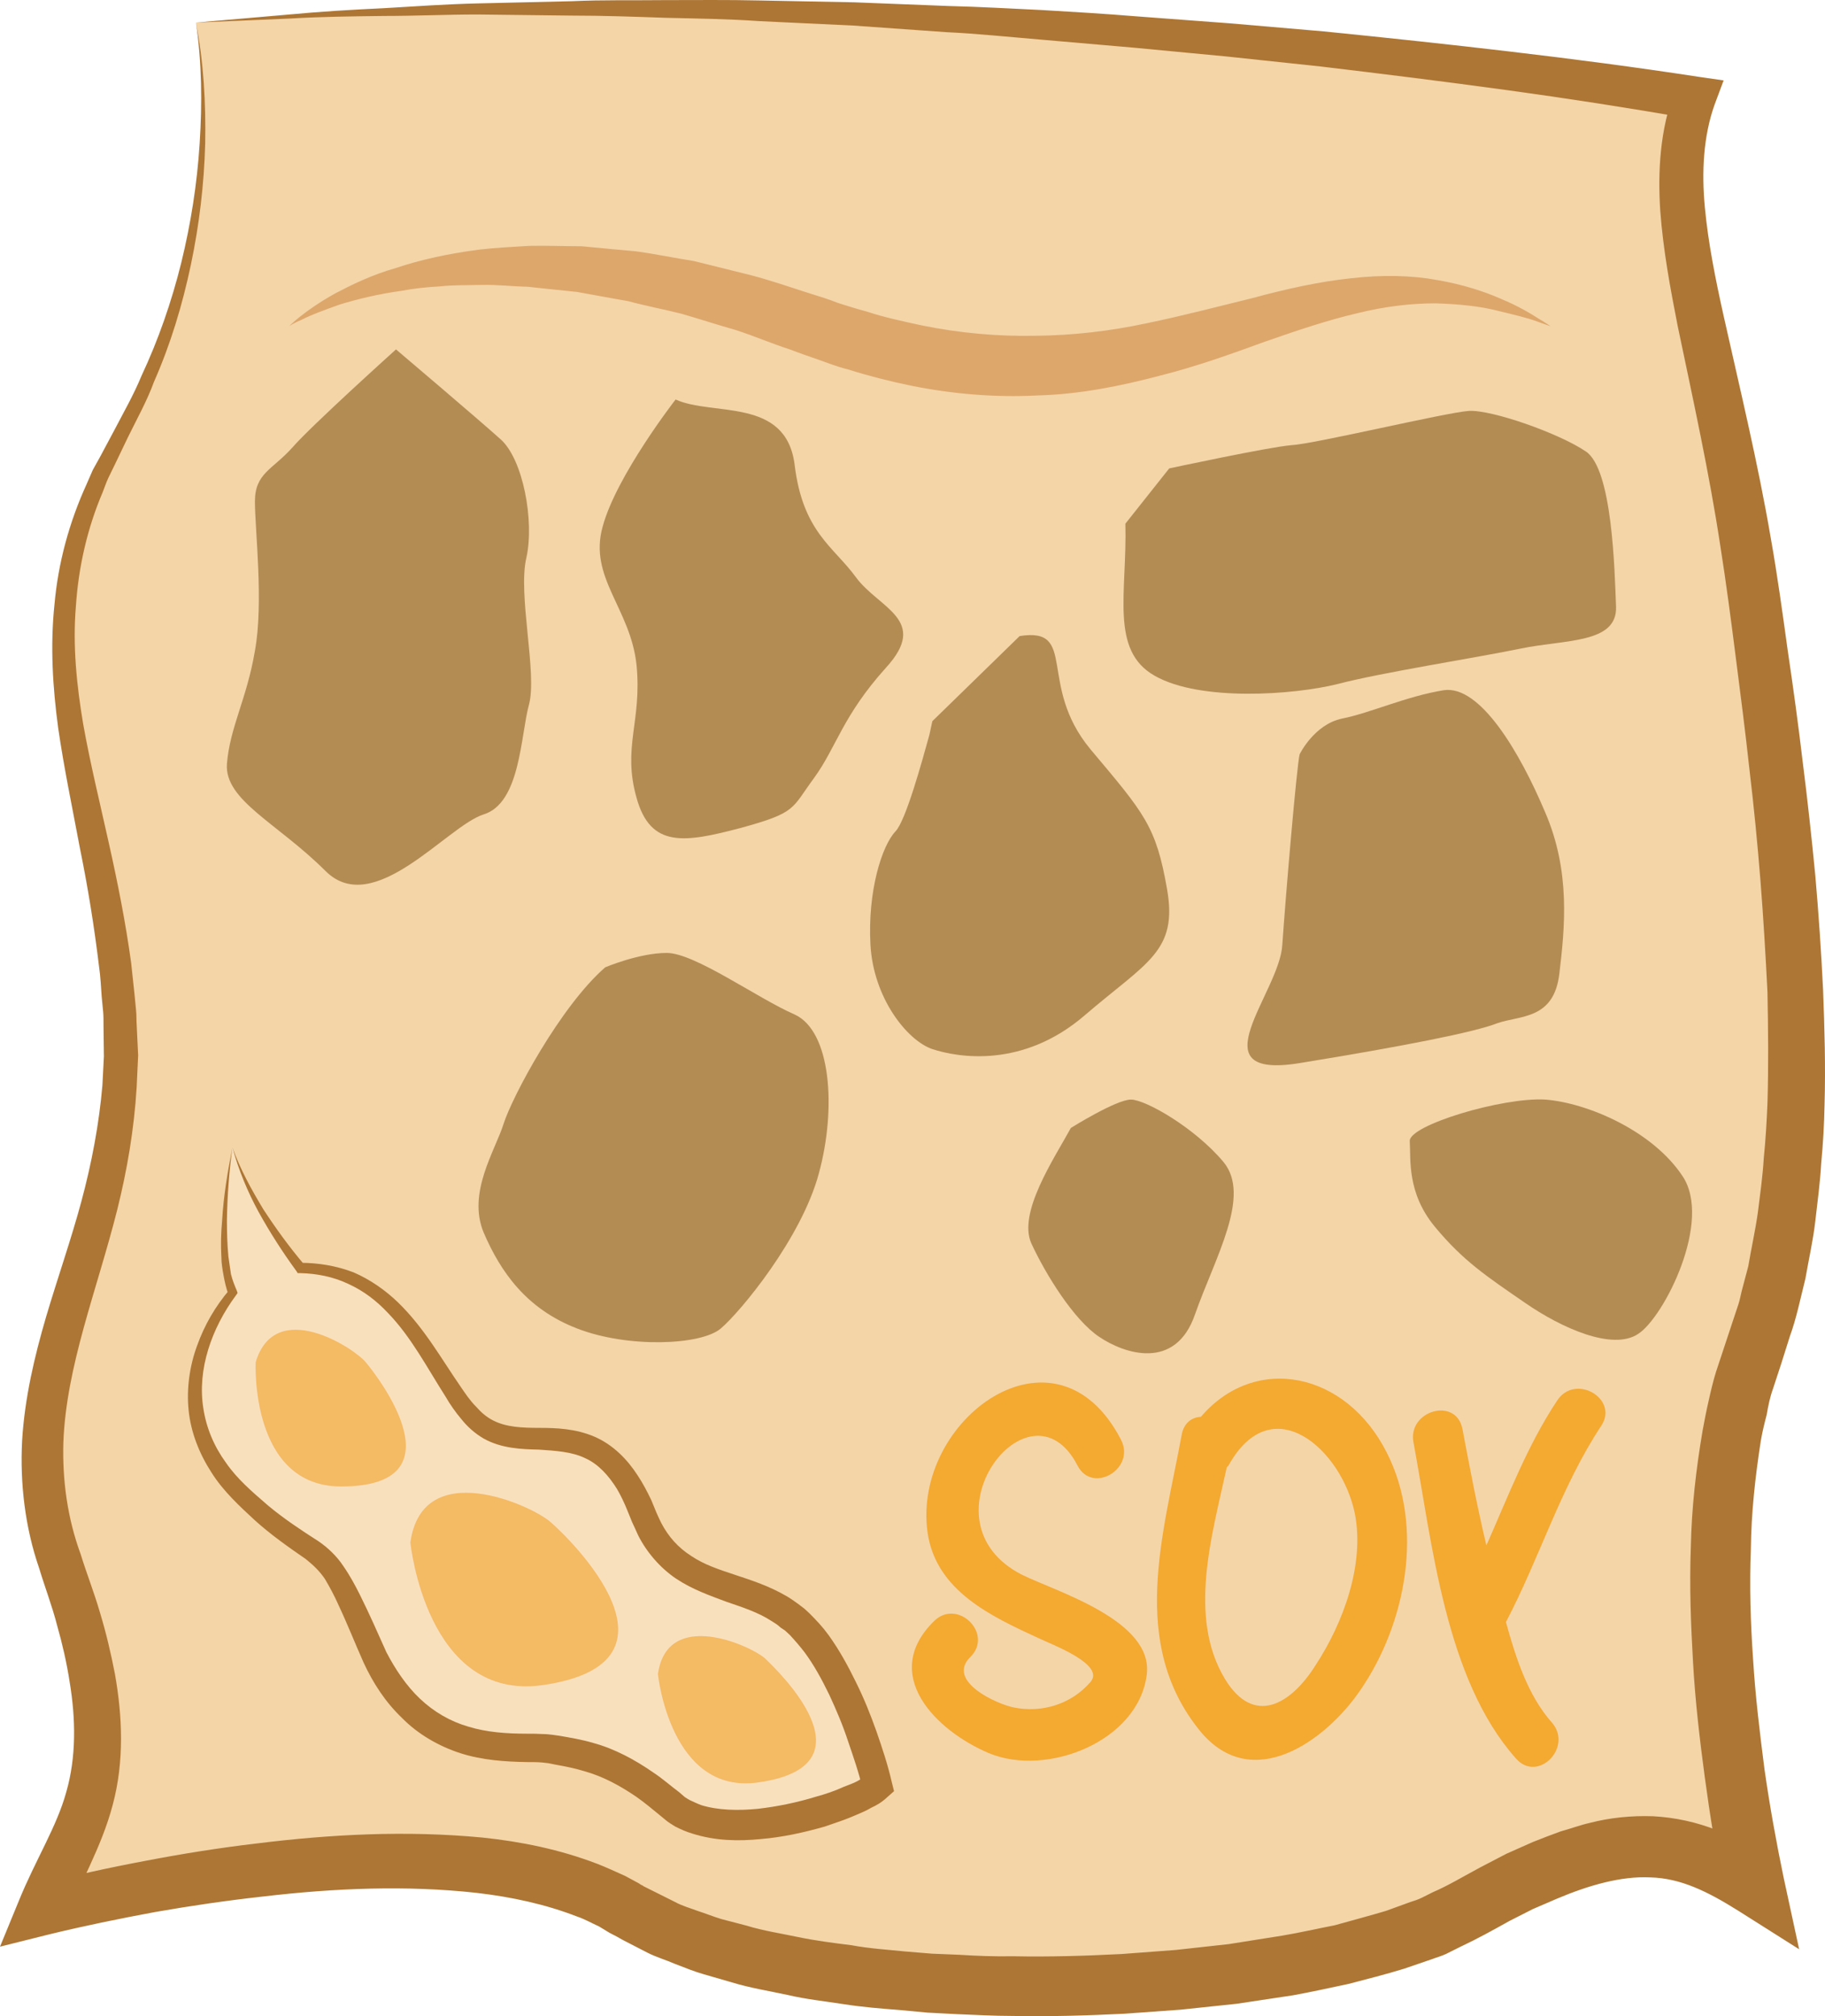
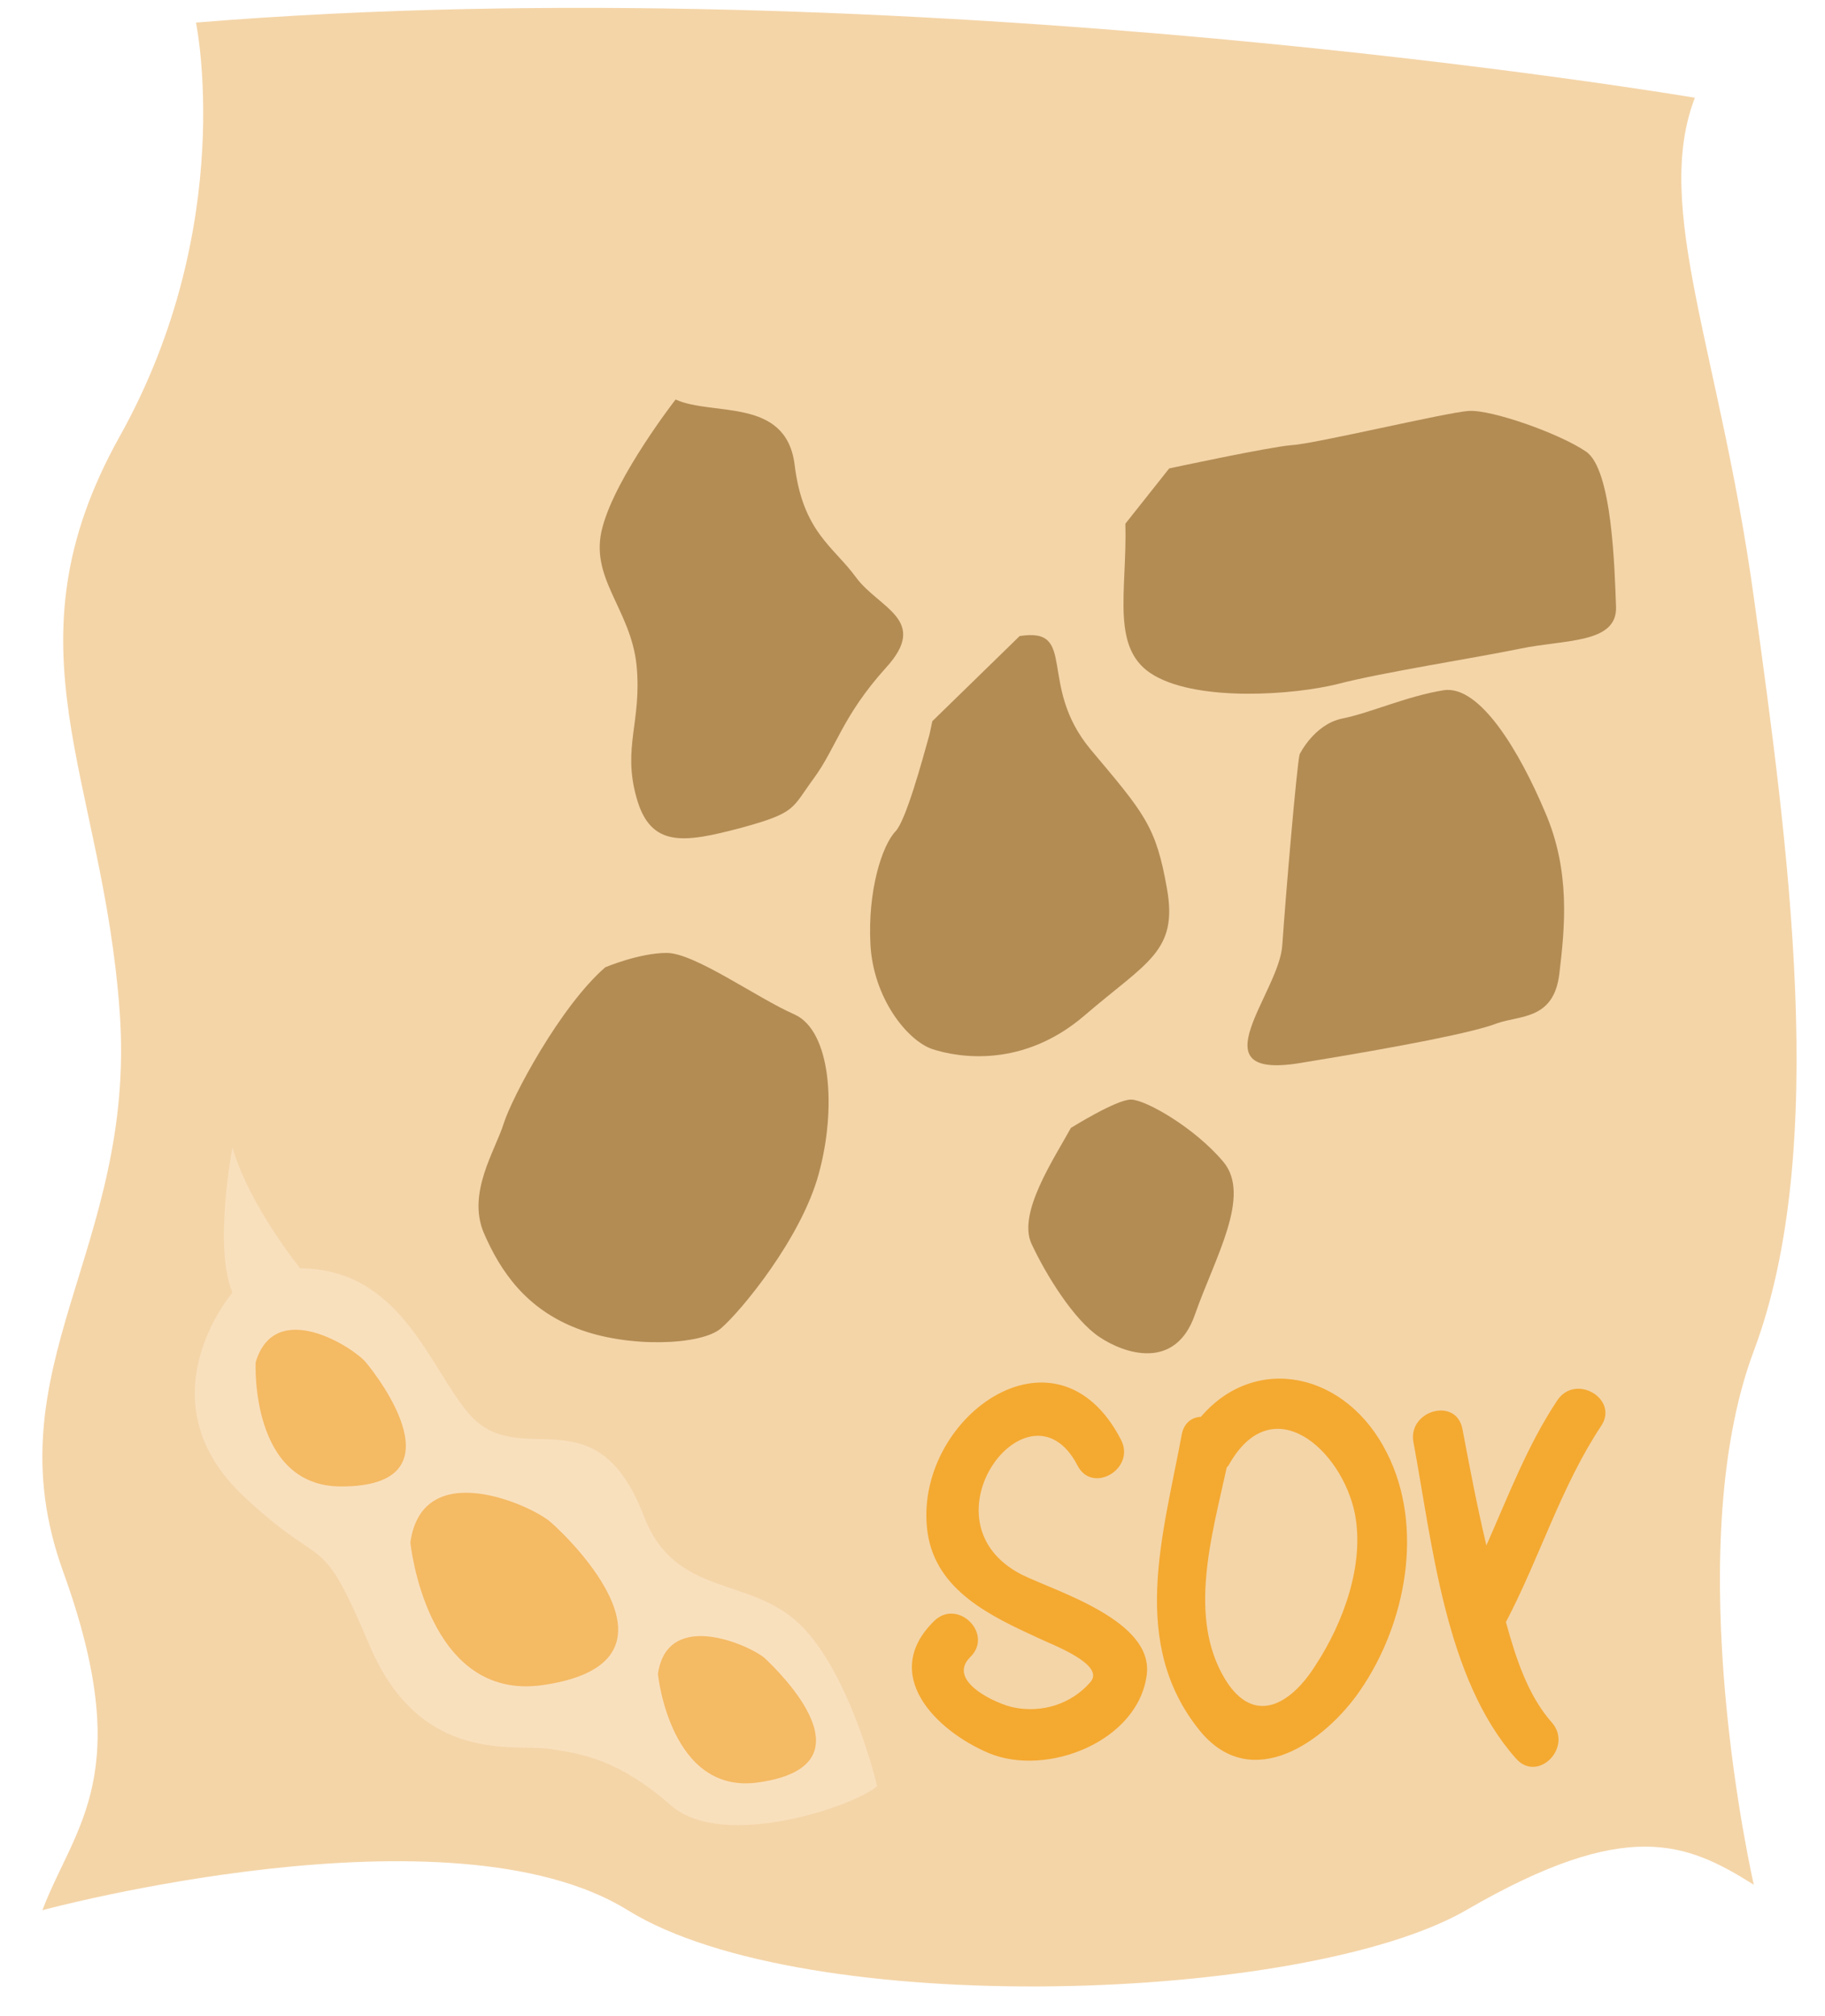
<svg xmlns="http://www.w3.org/2000/svg" id="svg46" viewBox="0 0 4954.219 5471.877" style="clip-rule:evenodd;fill-rule:evenodd;image-rendering:optimizeQuality;shape-rendering:geometricPrecision;text-rendering:geometricPrecision" version="1.1" height="54.719mm" width="49.542mm" xml:space="preserve">
  <defs id="defs4">
    <style id="style2" type="text/css">
   
    .fil1 {fill:#AD7634;fill-rule:nonzero}
    .fil3 {fill:#B38C54;fill-rule:nonzero}
    .fil2 {fill:#DDA76C;fill-rule:nonzero}
    .fil4 {fill:#F4A931;fill-rule:nonzero}
    .fil6 {fill:#F4BA64;fill-rule:nonzero}
    .fil0 {fill:#F4D5A8;fill-rule:nonzero}
    .fil5 {fill:#F9E0BD;fill-rule:nonzero}
   
  </style>
  </defs>
  <g transform="translate(-8150,-11804.75)" id="Vrstva_x0020_1">
    <path style="fill:#f4d5a8;fill-rule:nonzero" id="path7" d="m 8682,11866 c 0,0 114,548 -207,1123 -321,575 -46,920 0,1563 46,644 -353,965 -154,1517 200,552 32,690 -56,920 0,0 1107,-299 1589,0 483,299 1839,252 2276,0 436,-253 598,-184 781,-69 0,0 -207,-897 0,-1449 207,-551 92,-1379 0,-2045 -92,-667 -275,-1058 -160,-1356 0,0 -2138,-362 -4069,-204 z" class="fil0" />
-     <path style="fill:#ad7634;fill-rule:nonzero" id="path9" d="m 8682,11866 254,-22 c 85,-8 170,-13 255,-17 85,-5 170,-11 255,-13 l 256,-6 c 85,-4 170,-2 255,-3 85,0 170,-1 255,1 l 257,5 255,10 c 85,2 170,7 255,11 85,5 170,10 255,17 l 254,19 256,22 c 169,17 339,35 508,55 170,20 338,42 508,68 l 69,10 -25,67 c -30,85 -35,181 -26,277 9,97 29,196 51,295 44,197 93,398 128,603 18,101 32,204 46,305 15,101 29,203 41,305 13,102 24,204 34,307 9,103 16,207 21,309 4,104 7,208 4,312 -1,54 -4,106 -9,158 -3,53 -10,105 -16,157 -6,53 -18,105 -27,157 -13,52 -25,110 -42,156 l -24,76 -22,67 c -8,22 -13,46 -17,70 -6,23 -12,47 -16,71 -15,96 -26,195 -27,294 -4,99 -1,198 6,299 6,99 18,198 31,299 14,98 32,198 52,294 l 42,194 -166,-105 c -83,-52 -156,-88 -238,-90 -80,-4 -169,22 -254,58 l -65,28 -63,32 c -45,25 -84,47 -137,72 l -36,18 c -13,6 -25,9 -38,14 l -76,26 c -49,15 -100,28 -150,41 -51,11 -102,22 -151,31 l -153,23 -152,16 -153,11 c -101,5 -203,8 -304,6 -51,0 -102,-3 -153,-5 l -77,-4 -75,-7 c -51,-4 -102,-8 -153,-16 -51,-8 -101,-13 -152,-25 -51,-11 -102,-19 -151,-34 l -76,-22 c -25,-7 -52,-18 -78,-28 -25,-11 -53,-19 -76,-31 l -66,-34 -16,-9 -21,-11 -28,-17 c -20,-9 -39,-20 -60,-27 -85,-33 -177,-53 -272,-64 -190,-21 -386,-13 -581,10 -99,11 -195,25 -292,42 -97,18 -195,38 -289,61 l -132,33 51,-124 c 45,-111 103,-201 129,-296 27,-94 26,-197 9,-299 -8,-52 -20,-104 -34,-153 -13,-51 -33,-103 -49,-156 -38,-110 -52,-230 -46,-345 7,-117 34,-230 65,-336 32,-108 68,-210 96,-314 28,-104 48,-210 57,-315 l 4,-78 -1,-82 c 0,-13 0,-30 -1,-39 l -4,-42 c -2,-26 -3,-53 -7,-80 -13,-108 -30,-214 -52,-322 -20,-107 -43,-216 -59,-326 -15,-111 -22,-224 -10,-337 10,-112 40,-222 87,-325 6,-13 11,-26 17,-39 l 20,-36 39,-73 c 25,-48 52,-95 73,-146 46,-98 82,-202 108,-307 26,-106 43,-214 50,-324 7,-109 6,-220 -10,-328 z m 0,0 c 21,108 27,218 25,329 -3,110 -16,220 -39,329 -23,109 -55,215 -100,317 -19,52 -46,100 -71,151 l -35,73 -18,37 c -6,13 -10,25 -15,38 -42,98 -66,204 -73,310 -9,107 2,214 20,321 19,106 45,212 69,320 24,107 46,217 61,327 3,29 6,56 9,84 l 4,41 c 2,18 1,29 2,43 l 4,83 -4,86 c -7,115 -26,226 -53,334 -55,218 -138,422 -146,630 -3,103 11,206 47,304 16,52 36,102 52,157 17,56 30,111 41,168 20,113 26,236 -6,355 -31,118 -92,217 -126,310 l -83,-91 c 100,-27 197,-48 298,-67 99,-19 199,-35 301,-47 201,-25 407,-36 615,-16 104,11 208,32 310,71 26,10 51,22 76,33 l 37,20 9,6 h 1 c 5,3 -4,-2 -3,-2 l 2,1 4,3 16,8 68,34 c 22,12 42,17 63,25 22,7 41,15 64,22 l 69,18 c 45,14 93,21 140,31 48,10 96,16 144,22 48,9 97,12 146,17 l 73,6 73,3 c 49,3 97,5 147,4 98,2 196,-1 294,-6 l 147,-11 145,-16 145,-23 c 48,-8 95,-19 142,-28 46,-13 92,-25 139,-39 l 66,-24 c 10,-3 22,-7 32,-12 l 30,-15 c 38,-16 85,-44 128,-67 l 71,-37 c 24,-11 48,-21 72,-32 25,-10 51,-20 76,-29 26,-7 52,-17 79,-23 54,-14 112,-20 171,-18 59,3 119,16 174,38 53,23 100,50 144,78 l -124,88 c -23,-104 -39,-206 -53,-309 -14,-104 -26,-207 -32,-312 -6,-104 -10,-208 -6,-314 2,-105 14,-210 32,-316 5,-27 10,-53 16,-79 6,-27 12,-53 20,-79 l 49,-148 12,-36 c 4,-12 6,-24 9,-36 l 18,-68 c 8,-48 19,-96 26,-146 6,-48 13,-97 16,-147 5,-49 8,-100 10,-149 3,-100 2,-201 0,-302 -5,-100 -11,-201 -19,-302 -8,-101 -18,-202 -30,-303 -11,-101 -24,-202 -37,-303 -13,-102 -26,-202 -42,-303 -30,-198 -74,-397 -116,-598 -20,-102 -39,-204 -47,-311 -7,-106 -1,-221 40,-328 l 44,78 c -167,-29 -334,-55 -502,-78 -168,-23 -337,-44 -505,-64 l -254,-27 -253,-24 -254,-22 c -84,-7 -169,-16 -254,-20 l -254,-18 -254,-12 c -85,-6 -170,-7 -255,-9 -84,-3 -169,-6 -254,-6 l -256,-3 c -85,0 -169,4 -254,4 -85,1 -170,2 -255,7 z" class="fil1" />
-     <path style="fill:#dda76c;fill-rule:nonzero" id="path11" d="m 8935,12690 c 0,0 39,-41 125,-89 44,-23 98,-50 165,-69 65,-22 142,-39 227,-50 43,-5 88,-7 134,-10 46,-1 93,1 142,1 49,5 99,9 150,14 51,7 103,18 155,26 52,13 104,26 157,39 53,14 105,32 158,49 26,8 52,16 77,26 26,8 53,17 77,23 48,16 100,27 151,38 103,21 207,30 308,28 103,-1 204,-13 302,-34 97,-20 192,-45 286,-68 92,-25 182,-45 268,-54 86,-10 167,-8 236,5 69,12 127,31 172,51 46,19 79,39 101,53 22,13 33,21 33,21 0,0 -13,-4 -37,-13 -24,-9 -61,-18 -107,-29 -46,-12 -104,-18 -168,-20 -65,0 -137,8 -213,27 -78,18 -161,46 -250,77 -88,32 -184,67 -288,93 -103,27 -214,50 -330,53 -115,6 -232,-4 -345,-27 -58,-12 -113,-26 -170,-44 -29,-7 -53,-17 -79,-26 -26,-9 -52,-18 -78,-28 -50,-16 -98,-37 -148,-53 -50,-14 -98,-30 -147,-44 -48,-12 -96,-21 -144,-34 -47,-8 -93,-17 -139,-25 -45,-5 -90,-9 -133,-14 -43,-1 -85,-6 -125,-5 -40,1 -79,0 -114,4 -37,2 -73,6 -104,12 -65,9 -121,23 -167,37 -45,16 -80,29 -103,41 -24,10 -35,18 -35,18 z" class="fil2" />
-     <path style="fill:#b38c54;fill-rule:nonzero" id="path13" d="m 9225,12753 c 0,0 224,190 284,244 61,54 92,222 70,321 -24,100 30,314 7,399 -23,84 -23,267 -123,298 -99,31 -298,284 -429,154 -130,-130 -275,-192 -268,-291 8,-100 54,-176 76,-307 24,-130 0,-329 0,-405 0,-77 47,-86 101,-146 53,-61 282,-267 282,-267 z" class="fil3" />
    <path style="fill:#b38c54;fill-rule:nonzero" id="path15" d="m 9984,12889 c 101,46 299,-7 323,176 22,184 106,223 167,307 62,84 200,115 81,245 -118,131 -134,215 -195,299 -62,84 -46,94 -200,136 -152,40 -244,55 -282,-82 -39,-138 15,-207 0,-360 -16,-154 -131,-238 -92,-376 37,-138 198,-345 198,-345 z" class="fil3" />
    <path style="fill:#b38c54;fill-rule:nonzero" id="path17" d="m 11205,13226 c 5,187 -43,344 80,413 123,70 377,52 497,22 118,-31 375,-71 496,-96 120,-25 262,-13 259,-113 -4,-102 -10,-374 -82,-422 -72,-49 -256,-114 -318,-110 -61,4 -420,90 -482,93 -61,5 -331,63 -331,63 z" class="fil3" />
    <path style="fill:#b38c54;fill-rule:nonzero" id="path19" d="m 10918,13531 c 159,-25 47,132 192,307 147,175 178,208 208,379 30,170 -54,198 -223,343 -168,145 -344,115 -414,92 -68,-23 -160,-138 -168,-283 -8,-146 31,-269 68,-308 28,-29 72,-190 92,-262 5,-23 8,-37 8,-37 z" class="fil3" />
    <path style="fill:#b38c54;fill-rule:nonzero" id="path21" d="m 11678,13852 c -8,33 -38,385 -47,517 -7,130 -237,367 47,321 283,-46 475,-84 536,-108 62,-22 154,-9 169,-134 15,-126 31,-279 -39,-440 -68,-161 -176,-345 -275,-330 -100,16 -200,62 -276,77 -76,16 -115,97 -115,97 z" class="fil3" />
    <path style="fill:#b38c54;fill-rule:nonzero" id="path23" d="m 9793,14430 c -122,106 -253,352 -276,425 -23,73 -99,187 -54,295 46,107 116,207 253,260 138,54 338,46 391,0 53,-45 219,-245 266,-421 48,-176 33,-386 -66,-431 -101,-44 -271,-167 -347,-167 -75,0 -167,39 -167,39 z" class="fil3" />
    <path style="fill:#b38c54;fill-rule:nonzero" id="path25" d="m 11057,14866 c -46,84 -145,231 -107,314 39,84 115,207 184,253 68,46 207,93 260,-61 54,-154 154,-322 77,-414 -77,-92 -211,-169 -251,-169 -40,0 -163,77 -163,77 z" class="fil3" />
-     <path style="fill:#b38c54;fill-rule:nonzero" id="path27" d="m 11977,14902 c 3,49 -8,140 68,232 77,93 141,135 244,206 101,70 239,131 308,85 70,-45 203,-307 120,-429 -81,-122 -257,-198 -372,-207 -116,-7 -372,70 -368,113 z" class="fil3" />
    <path style="fill:#f4a931;fill-rule:nonzero" id="path29" d="m 10925,16079 c -286,-145 20,-548 150,-297 40,79 159,9 118,-70 -177,-342 -568,-55 -525,252 23,159 174,228 302,287 35,17 182,71 140,119 -52,60 -131,84 -207,69 -44,-8 -186,-71 -119,-137 64,-63 -34,-160 -98,-98 -148,145 4,298 149,359 157,65 405,-32 428,-213 19,-147 -244,-225 -338,-271 z" class="fil4" />
    <path style="fill:#f4a931;fill-rule:nonzero" id="path31" d="m 11722,16323 c -68,109 -169,167 -247,38 -101,-168 -35,-389 5,-573 1,-3 4,-4 5,-6 118,-213 308,-43 343,131 27,138 -32,297 -106,410 z m -312,-673 c -24,1 -46,16 -52,48 -50,272 -144,567 50,805 141,171 340,27 434,-110 125,-181 175,-444 73,-645 -110,-220 -357,-271 -505,-98 z" class="fil4" />
    <path style="fill:#f4a931;fill-rule:nonzero" id="path33" d="m 12377,15606 c -81,122 -133,260 -192,393 -25,-105 -45,-210 -65,-316 -17,-88 -149,-50 -133,36 51,273 86,642 278,858 59,68 156,-30 98,-97 -65,-73 -98,-175 -125,-273 92,-175 149,-367 259,-533 48,-73 -71,-143 -120,-68 z" class="fil4" />
    <path style="fill:#f9e0bd;fill-rule:nonzero" id="path35" d="m 8781,14919 c 0,0 -52,270 0,394 0,0 -251,292 34,556 226,211 201,78 339,403 139,325 396,265 487,279 93,14 189,30 331,154 143,124 504,-1 559,-53 0,0 -72,-306 -210,-439 -137,-132 -338,-72 -423,-293 -131,-341 -335,-120 -473,-276 -109,-124 -184,-395 -460,-397 0,0 -138,-169 -184,-328 z" class="fil5" />
-     <path style="fill:#ad7634;fill-rule:nonzero" id="path37" d="m 8781,14919 c 21,59 52,115 84,168 34,52 71,103 111,150 l -11,-5 c 49,0 98,8 145,26 44,19 86,48 121,82 71,69 118,154 170,229 13,19 25,37 41,53 14,16 29,29 47,38 35,18 78,20 125,20 46,0 99,2 150,24 51,22 90,63 117,105 14,21 26,44 37,67 l 14,34 c 4,9 8,18 13,28 20,38 46,67 82,90 68,46 166,55 257,108 11,6 23,15 33,22 l 17,13 13,12 c 20,20 36,37 52,59 29,40 53,84 74,127 22,44 40,89 56,134 16,46 31,91 42,139 l 6,24 -17,15 c -17,16 -30,23 -45,30 -13,8 -28,14 -42,20 -27,12 -55,21 -84,31 -56,16 -114,29 -174,34 -61,6 -123,5 -186,-15 -17,-5 -32,-12 -46,-19 -8,-5 -18,-11 -24,-16 l -17,-14 c -22,-18 -42,-35 -65,-51 -44,-30 -90,-55 -140,-69 -26,-8 -51,-13 -79,-18 l -20,-4 c -6,-1 -12,-1 -18,-2 -13,-1 -27,-1 -41,-1 -57,-1 -120,-5 -179,-24 -59,-19 -116,-52 -159,-96 -45,-43 -78,-94 -104,-150 -24,-54 -44,-105 -68,-156 -11,-25 -24,-49 -37,-71 -15,-22 -31,-37 -52,-54 -45,-31 -95,-66 -138,-105 -41,-38 -86,-79 -118,-130 -33,-51 -56,-109 -62,-169 -6,-59 3,-121 23,-175 20,-56 49,-106 88,-152 l -3,13 c -6,-17 -10,-34 -13,-51 -3,-17 -6,-33 -6,-50 -2,-34 -1,-67 2,-100 4,-68 15,-133 28,-198 z m 0,0 c -9,65 -14,131 -15,198 0,33 1,66 4,98 2,16 5,32 7,48 4,16 10,31 16,45 l 2,6 -5,7 c -65,88 -105,200 -88,306 8,53 29,103 61,147 31,45 71,79 115,117 42,35 87,65 137,97 25,17 50,41 67,67 18,26 32,52 45,78 26,52 49,105 72,156 24,46 54,91 91,126 38,36 83,62 132,76 49,15 102,19 159,19 14,0 28,0 44,1 8,0 16,1 25,2 l 21,3 c 28,5 59,10 89,19 59,16 114,46 163,80 26,17 48,37 71,54 l 15,13 c 6,4 8,5 13,8 11,5 21,10 32,14 46,14 99,15 152,10 53,-6 107,-17 159,-33 26,-7 52,-16 76,-27 12,-5 25,-9 36,-15 10,-6 22,-13 27,-17 l -12,39 c -10,-44 -25,-87 -40,-131 -14,-43 -32,-85 -51,-126 -20,-41 -41,-80 -67,-115 -13,-17 -27,-33 -40,-47 l -13,-12 -12,-8 c -8,-8 -17,-13 -25,-18 -35,-23 -78,-37 -122,-52 -45,-17 -92,-33 -137,-63 -43,-29 -80,-72 -103,-118 -5,-12 -11,-24 -16,-35 l -13,-32 c -8,-20 -18,-41 -28,-58 -23,-37 -51,-68 -87,-84 -35,-17 -79,-20 -126,-23 -46,-1 -101,-3 -149,-30 -24,-14 -44,-32 -60,-52 -16,-19 -31,-40 -43,-61 -51,-80 -94,-163 -157,-228 -31,-33 -66,-60 -108,-79 -40,-19 -85,-28 -130,-29 h -7 l -3,-5 c -38,-52 -72,-105 -103,-161 -30,-55 -54,-113 -71,-175 z" class="fil1" />
    <path style="fill:#f4ba64;fill-rule:nonzero" id="path39" d="m 8844,15502 c 0,0 -16,337 232,337 330,0 100,-298 67,-337 -33,-40 -246,-177 -299,0 z" class="fil6" />
    <path style="fill:#f4ba64;fill-rule:nonzero" id="path41" d="m 9264,15991 c 0,0 43,433 360,387 419,-61 71,-399 21,-442 -50,-45 -348,-181 -381,55 z" class="fil6" />
    <path style="fill:#f4ba64;fill-rule:nonzero" id="path43" d="m 9936,16348 c 0,0 33,330 274,294 319,-46 53,-302 16,-337 -37,-33 -264,-137 -290,43 z" class="fil6" />
  </g>
</svg>